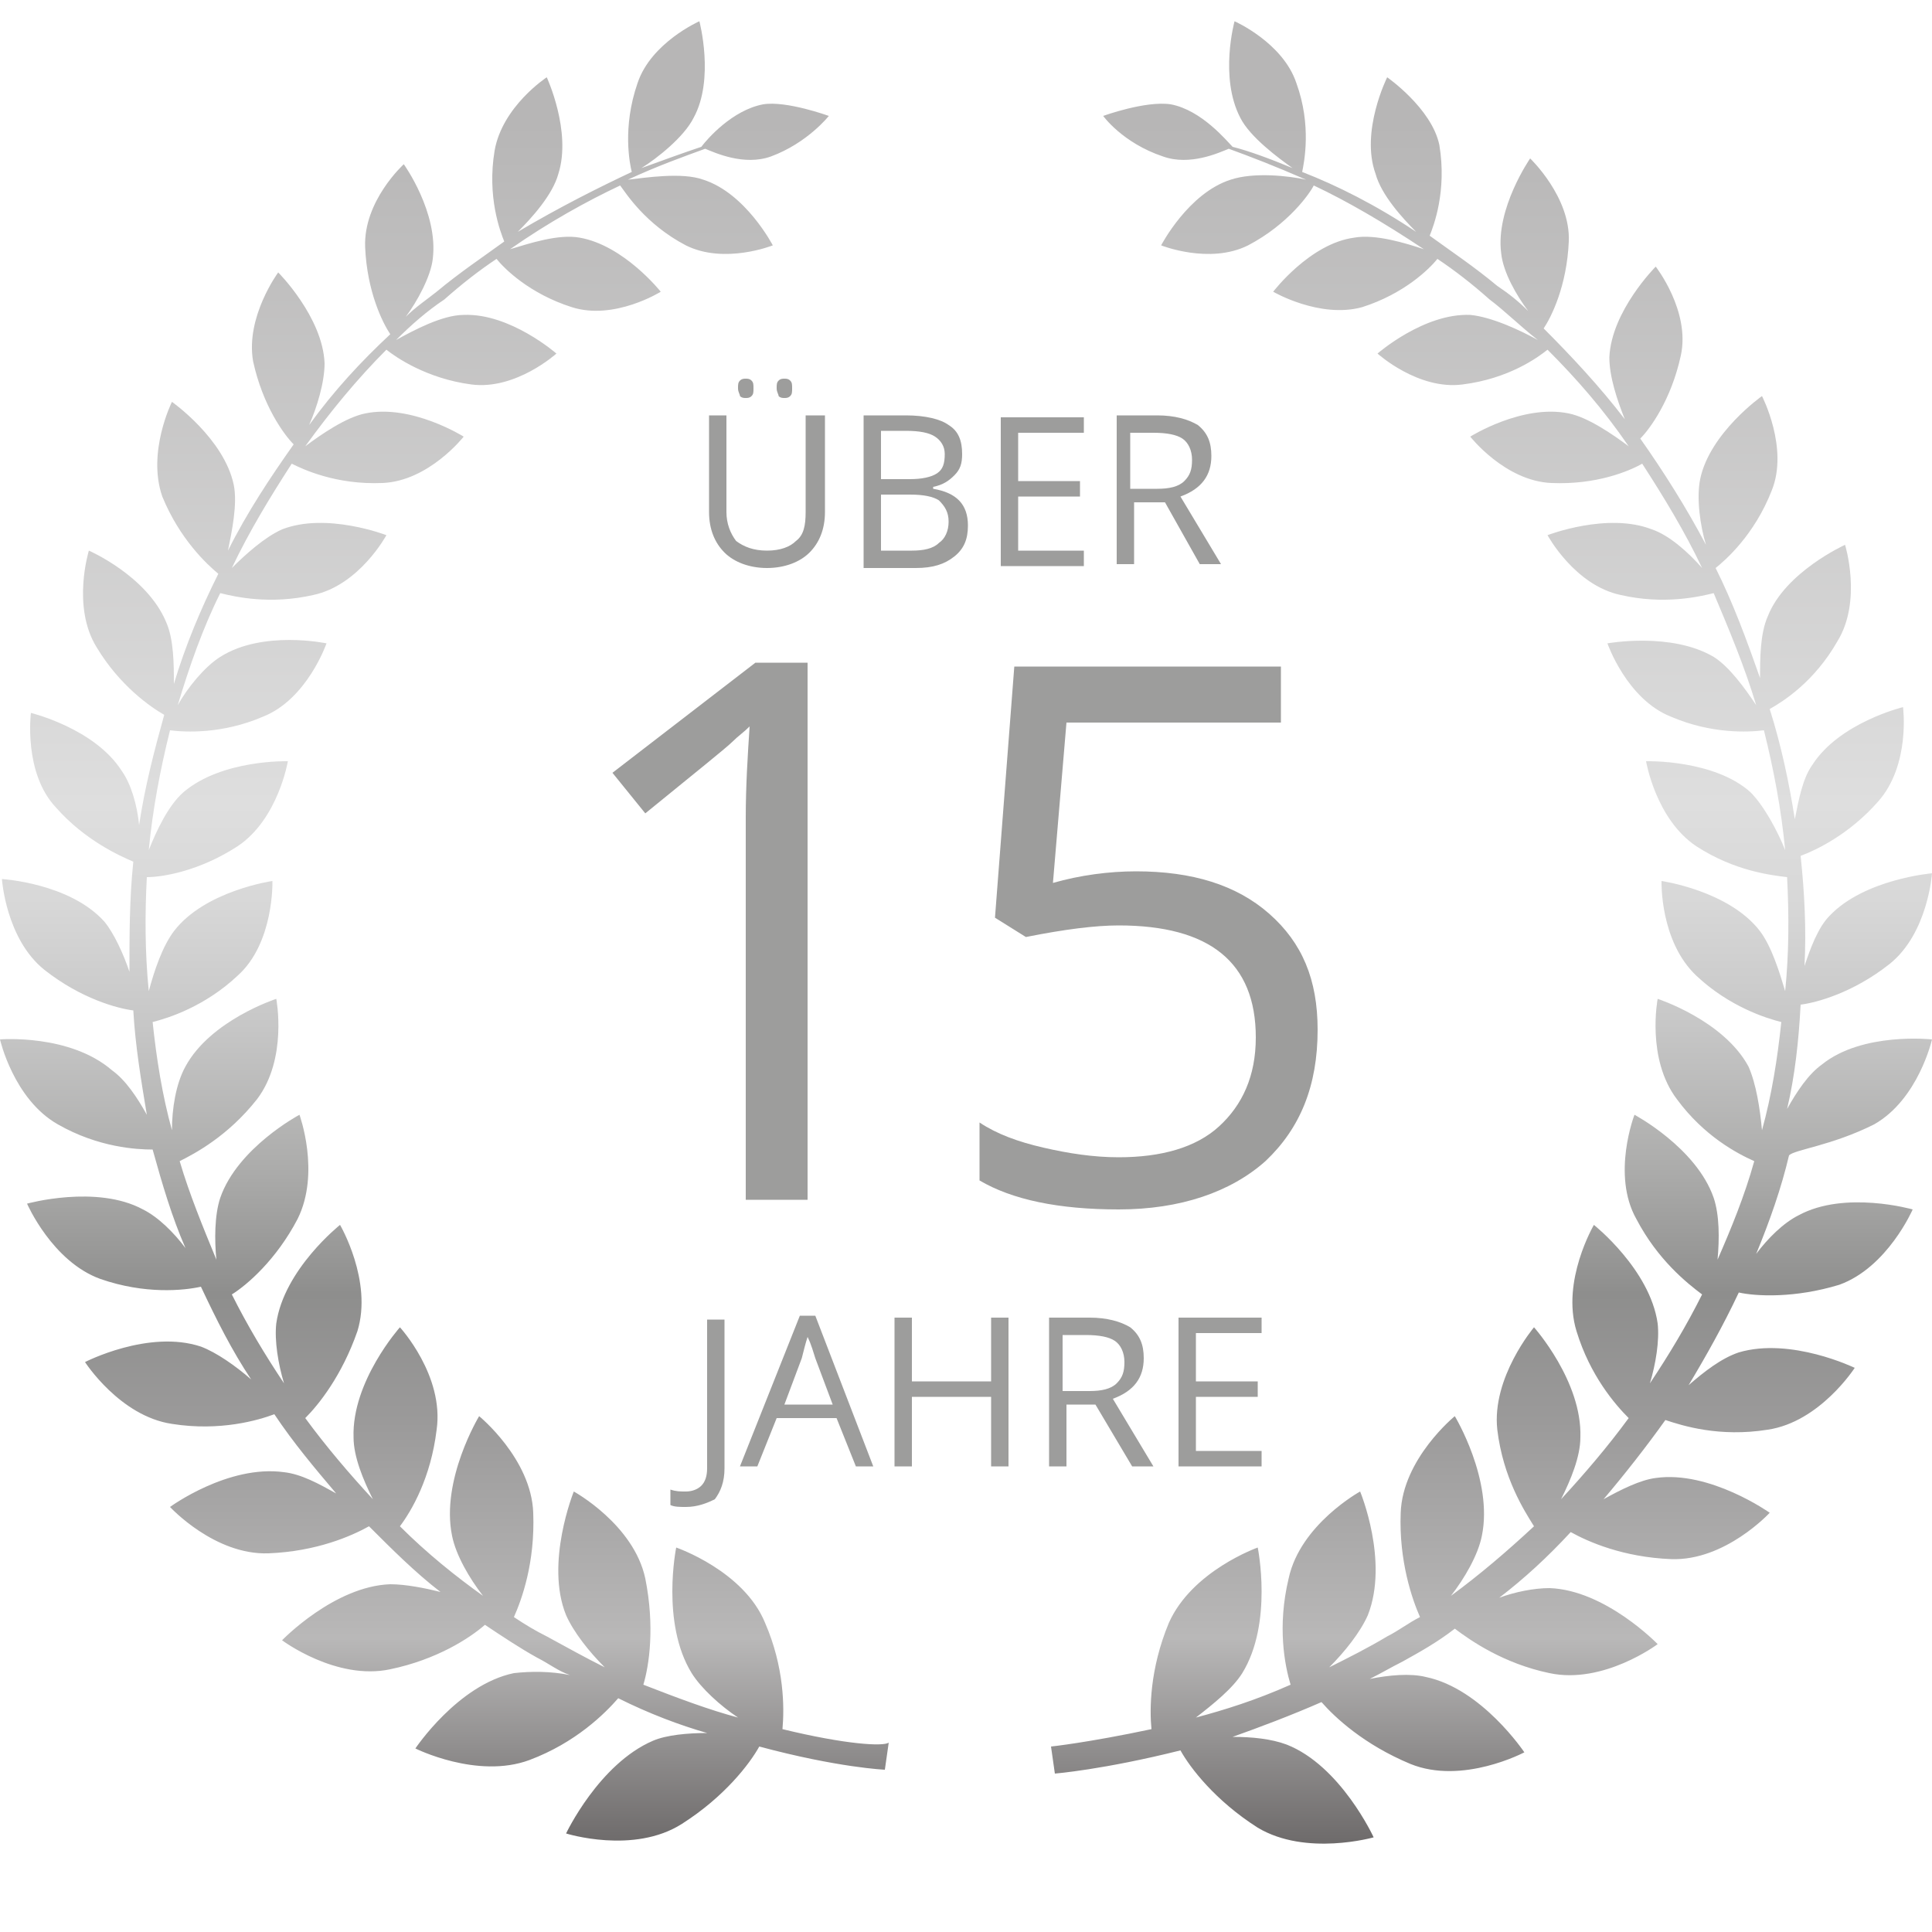
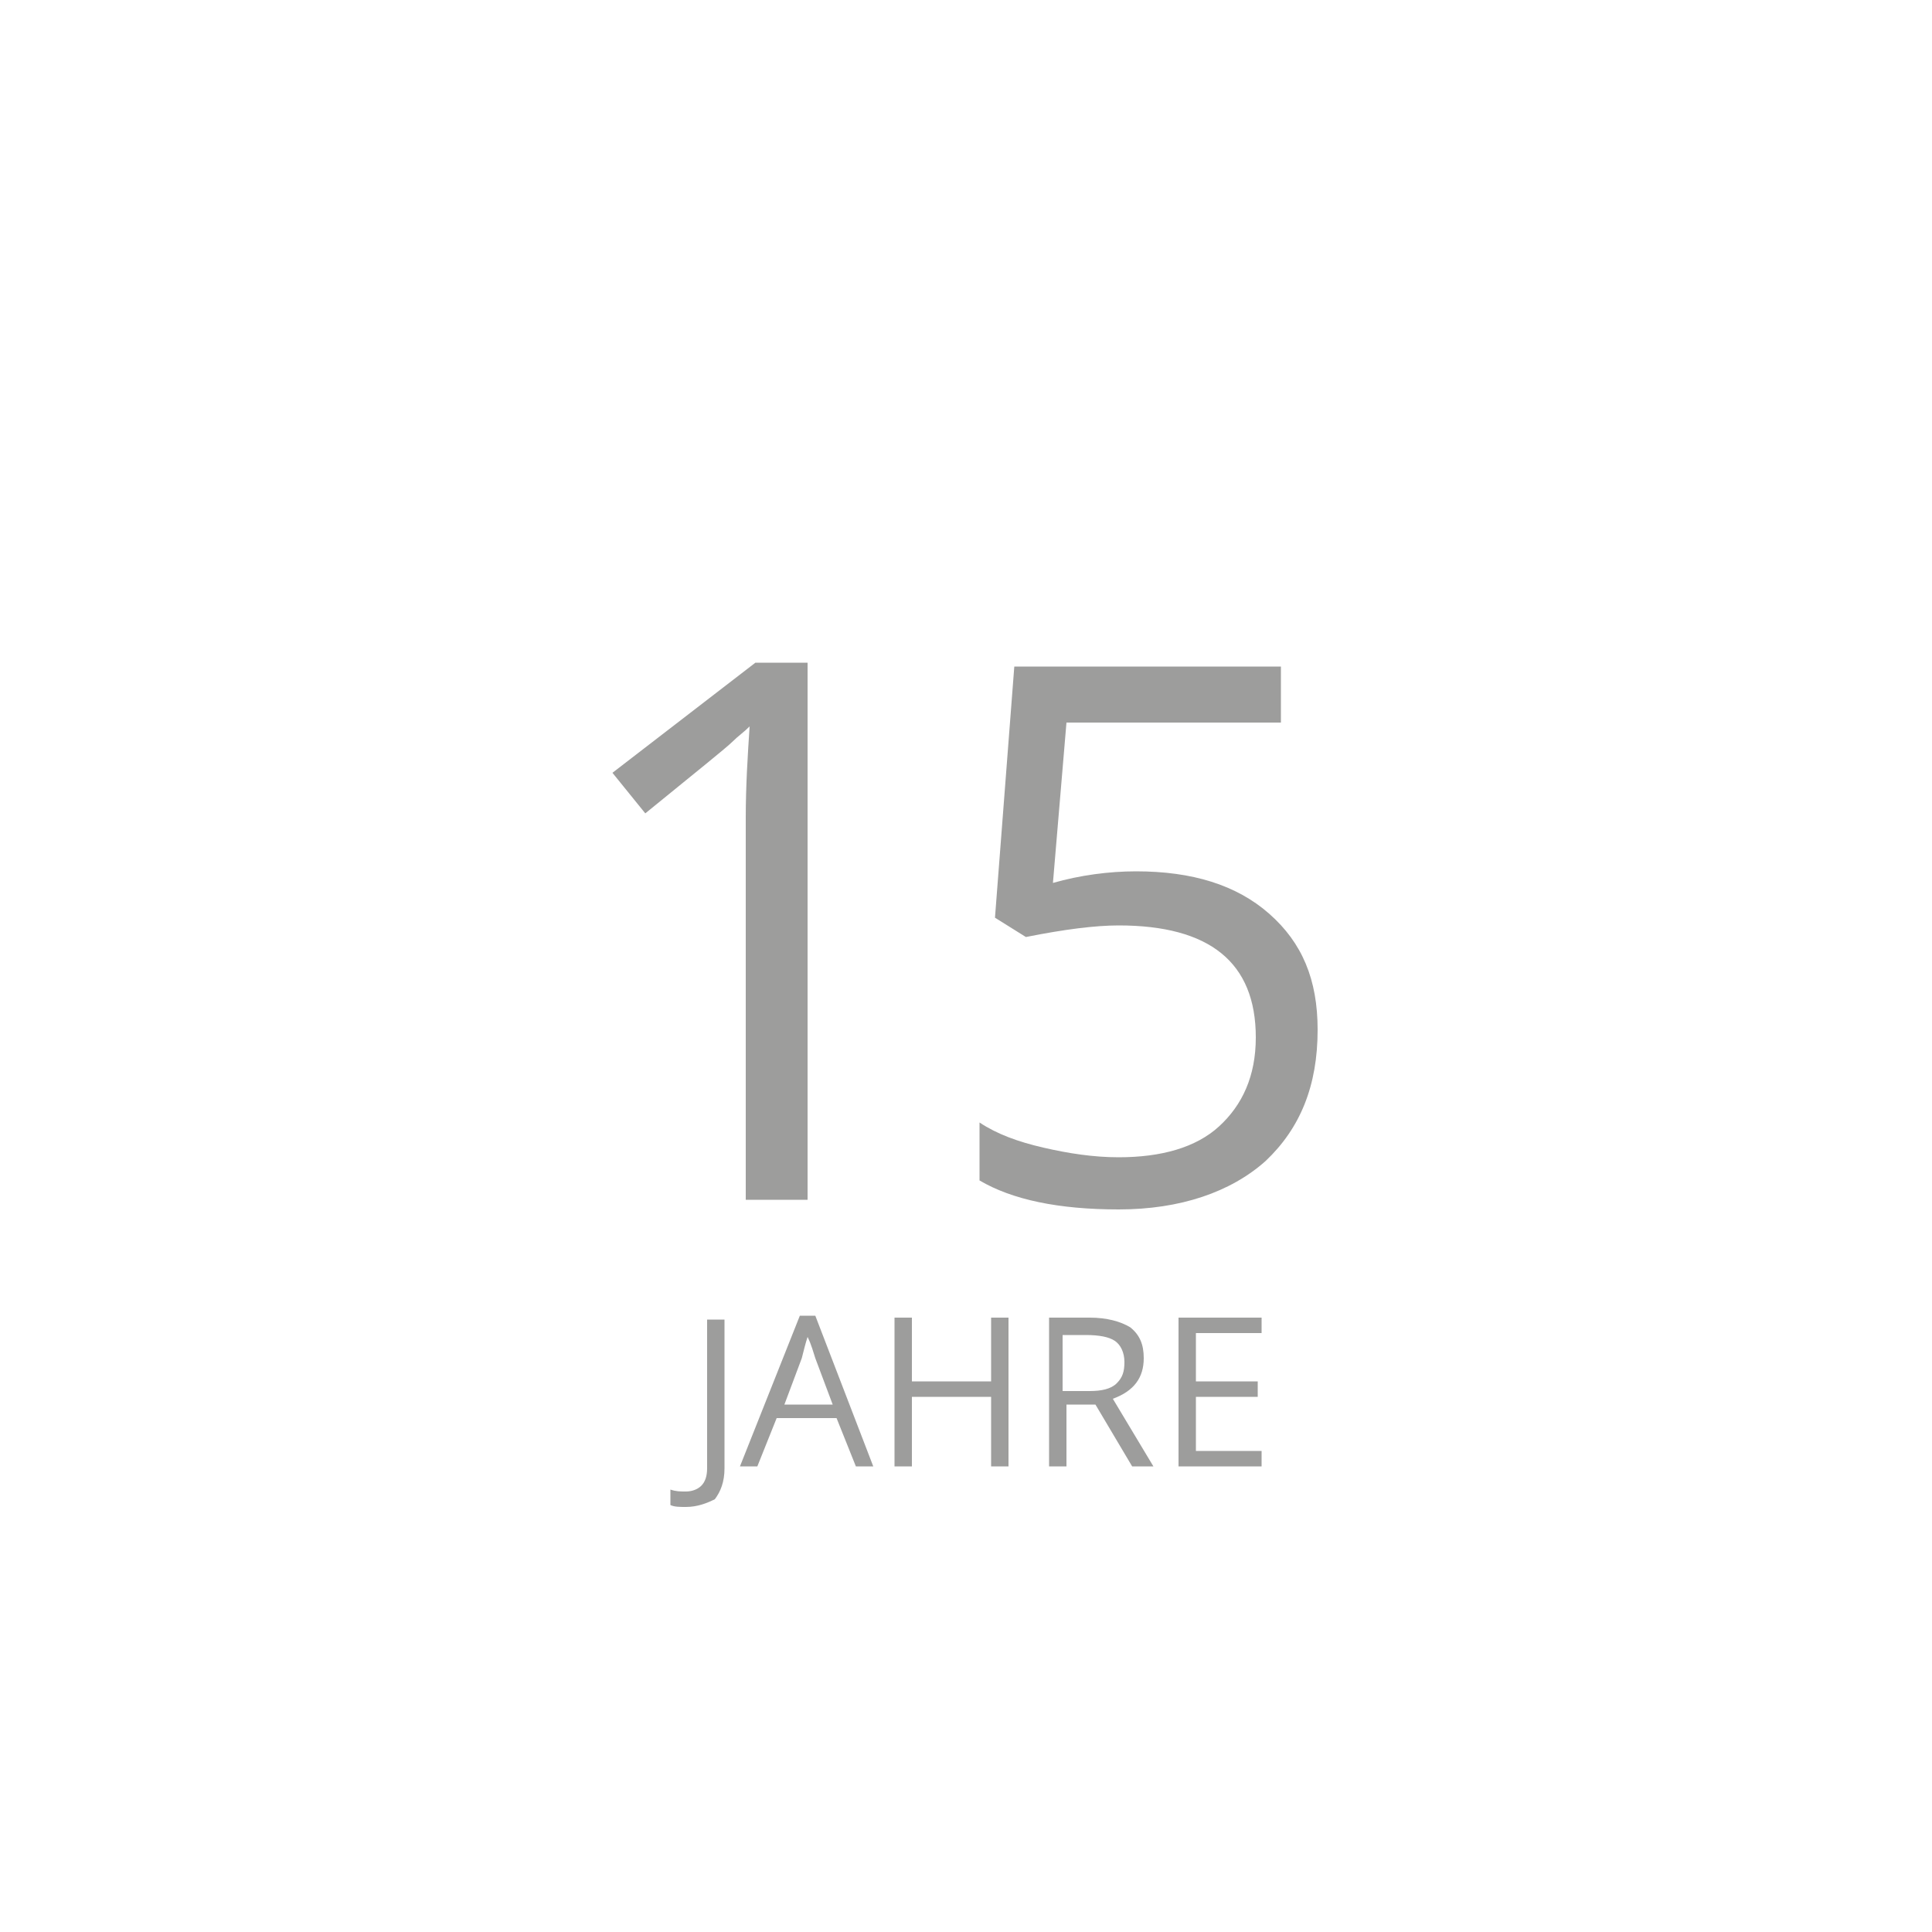
<svg xmlns="http://www.w3.org/2000/svg" id="Ebene_1" viewBox="0 0 100 100">
  <style>.st0{fill:url(#SVGID_1_)}.st1{fill:#9d9d9c}</style>
  <linearGradient id="SVGID_1_" gradientUnits="userSpaceOnUse" x1="50" y1="1.132" x2="50" y2="95.448">
    <stop offset=".055" stop-color="#b7b6b6" />
    <stop offset=".429" stop-color="#dedede" />
    <stop offset=".481" stop-color="#d8d8d8" />
    <stop offset=".55" stop-color="#c7c7c7" />
    <stop offset=".629" stop-color="#acacab" />
    <stop offset=".698" stop-color="#8e8e8d" />
    <stop offset=".768" stop-color="#9b9a9a" />
    <stop offset=".887" stop-color="#b9b8b8" />
    <stop offset="1" stop-color="#6d6a6a" />
  </linearGradient>
-   <path class="st0" d="M40.5 89.5c.1-1.1.1-3.2-.9-5.5-1.1-2.7-4.6-3.9-4.6-3.9s-.8 3.9.8 6.5c.5.8 1.5 1.7 2.4 2.3-1.5-.4-3.1-1-4.9-1.7.3-1 .6-3 .1-5.5-.6-2.8-3.7-4.5-3.7-4.5s-1.5 3.7-.4 6.4c.4.9 1.2 1.9 2 2.7-1-.5-1.9-1-3-1.6-.6-.3-1.1-.6-1.7-1 .4-.9 1.1-2.8 1-5.4-.1-2.8-2.8-5-2.8-5s-2 3.3-1.4 6.2c.2 1 .9 2.2 1.6 3.1-1.4-1-2.9-2.2-4.3-3.6.6-.8 1.6-2.5 1.9-5 .4-2.8-1.9-5.3-1.9-5.3s-2.5 2.8-2.4 5.7c0 1 .5 2.2 1 3.2-1.2-1.3-2.4-2.7-3.5-4.2.7-.7 1.9-2.2 2.7-4.5.8-2.6-.9-5.5-.9-5.5s-2.9 2.3-3.3 5.1c-.1.9.1 2.1.4 3.1-1-1.5-1.9-3-2.7-4.6.8-.5 2.3-1.8 3.4-3.9 1.2-2.4.1-5.4.1-5.4s-3.2 1.7-4.1 4.3c-.3.9-.3 2.2-.2 3.2-.7-1.7-1.4-3.4-1.9-5.1.8-.4 2.5-1.3 4-3.2 1.6-2.1 1-5.2 1-5.2s-3.4 1.1-4.7 3.5c-.5.9-.7 2.2-.7 3.3-.5-1.8-.8-3.7-1-5.6.8-.2 2.7-.8 4.4-2.4 1.9-1.7 1.8-4.9 1.8-4.9s-3.5.5-5.1 2.6c-.6.8-1 2-1.3 3.1-.2-2-.2-4-.1-5.9.8 0 2.7-.3 4.7-1.6 2.1-1.4 2.6-4.4 2.6-4.4s-3.4-.1-5.4 1.6c-.8.7-1.4 2-1.8 3 .2-2.1.6-4.2 1.1-6.2.8.1 2.7.2 4.8-.7 2.3-.9 3.3-3.8 3.3-3.8s-3.3-.7-5.5.7c-.8.5-1.7 1.6-2.2 2.5.6-2 1.3-4 2.2-5.8.8.2 2.6.6 4.8.1 2.4-.5 3.8-3.1 3.8-3.1s-3.1-1.2-5.4-.3c-.9.4-1.9 1.3-2.6 2 .9-1.9 2-3.7 3.1-5.4.6.3 2.3 1.1 4.7 1 2.4-.1 4.2-2.4 4.2-2.4s-2.7-1.7-5.1-1.2c-1 .2-2.3 1.1-3.1 1.7 1.3-1.8 2.7-3.5 4.2-5 .5.4 2.1 1.5 4.4 1.8 2.3.3 4.4-1.6 4.4-1.6s-2.4-2.1-4.8-2c-1.1 0-2.6.8-3.5 1.3.8-.8 1.6-1.5 2.5-2.1.9-.8 1.8-1.5 2.7-2.1.4.5 1.7 1.8 3.9 2.5s4.6-.8 4.6-.8-1.9-2.4-4.2-2.8c-1.1-.2-2.6.3-3.6.6 2-1.4 4-2.5 5.7-3.3.3.4 1.3 2 3.4 3.1 2 1 4.5 0 4.5 0s-1.4-2.7-3.6-3.4c-1.1-.4-3-.1-3.9 0 1.5-.7 2.9-1.2 4-1.6.5.2 2 .9 3.4.4 1.9-.7 3-2.1 3-2.1s-2.2-.8-3.4-.6c-1.6.3-2.9 1.8-3.2 2.2-.9.3-2 .7-3.1 1.1.8-.5 2.2-1.6 2.7-2.6 1.1-2 .3-5 .3-5S33.7 2.2 33 4.3c-.8 2.3-.4 4.2-.3 4.6-1.7.8-3.7 1.8-5.9 3.1.7-.7 1.8-1.9 2.1-3 .7-2.2-.6-5-.6-5S26 5.5 25.6 7.8c-.4 2.4.3 4.2.5 4.7-1.1.8-2.3 1.6-3.5 2.6-.5.4-1.1.8-1.6 1.3.6-.8 1.3-2.1 1.4-3 .3-2.4-1.5-4.9-1.5-4.9s-2.1 1.9-2 4.3c.1 2.3.9 3.9 1.3 4.5-1.5 1.4-2.9 2.9-4.2 4.7.4-.9.8-2.2.8-3.2-.1-2.4-2.4-4.7-2.4-4.7s-1.7 2.3-1.3 4.6c.5 2.3 1.6 3.8 2.1 4.3-1.2 1.7-2.4 3.5-3.4 5.5.2-1 .5-2.4.3-3.4-.5-2.4-3.2-4.3-3.2-4.3s-1.3 2.6-.5 4.9c.9 2.2 2.3 3.5 2.9 4-.9 1.8-1.7 3.7-2.3 5.7 0-1 0-2.3-.4-3.2-1-2.4-4-3.7-4-3.7s-.9 2.9.4 5c1.2 2 2.8 3.1 3.5 3.5-.5 1.8-1 3.7-1.3 5.7-.1-1-.4-2.1-.9-2.8-1.4-2.2-4.7-3-4.7-3s-.4 3.1 1.3 4.9c1.5 1.7 3.3 2.5 4 2.8-.2 1.9-.2 3.8-.2 5.7-.3-.9-.8-2-1.3-2.6-1.8-2-5.3-2.2-5.3-2.2s.2 3.1 2.2 4.7c1.9 1.5 3.8 2 4.6 2.1.1 1.8.4 3.6.7 5.4-.5-.9-1.1-1.8-1.8-2.3C3.6 53.5 0 53.8 0 53.8s.7 3.1 3 4.4c2.1 1.2 4.1 1.3 4.9 1.3.5 1.8 1 3.5 1.7 5.1-.6-.8-1.4-1.6-2.2-2-2.4-1.3-6-.3-6-.3s1.3 3 3.8 3.9c2.3.8 4.3.6 5.2.4.8 1.7 1.6 3.3 2.6 4.8-.8-.7-1.8-1.4-2.6-1.7-2.7-.9-6 .8-6 .8s1.8 2.8 4.5 3.2c2.5.4 4.5-.2 5.3-.5 1 1.5 2.1 2.8 3.2 4.1-.9-.5-1.8-1-2.7-1.1-2.9-.4-5.9 1.8-5.9 1.8s2.3 2.5 5.1 2.4c2.5-.1 4.3-.9 5.2-1.4 1.2 1.2 2.4 2.4 3.7 3.4-.8-.2-1.8-.4-2.6-.4-2.9.1-5.6 2.9-5.6 2.9s2.8 2.1 5.6 1.5c2.4-.5 4.1-1.6 4.9-2.3.9.6 1.8 1.2 2.7 1.7.6.3 1.1.7 1.7.9-1-.2-2-.2-2.9-.1-2.9.6-5.1 3.9-5.1 3.9s3.2 1.6 5.9.6c2.4-.9 3.9-2.4 4.6-3.2 1.6.8 3.2 1.4 4.6 1.8-1 0-2.1.1-2.8.4-2.8 1.2-4.5 4.8-4.5 4.8s3.5 1.1 6-.5c2.2-1.4 3.5-3.1 4-4 4.1 1.1 6.5 1.2 6.5 1.2l.1-.7.1-.7c-.3.2-2.2.1-5.5-.7zM97 58.2c2.3-1.3 3-4.4 3-4.4s-3.6-.4-5.7 1.3c-.7.5-1.3 1.4-1.8 2.3.4-1.7.6-3.5.7-5.4.8-.1 2.7-.6 4.6-2.1 2-1.6 2.2-4.7 2.2-4.7s-3.5.3-5.3 2.2c-.6.6-1 1.7-1.3 2.6.1-1.9 0-3.8-.2-5.7.8-.3 2.5-1.1 4-2.8 1.7-1.9 1.3-4.9 1.3-4.9s-3.3.8-4.7 3c-.5.7-.7 1.8-.9 2.8-.3-1.9-.7-3.8-1.3-5.7.7-.4 2.3-1.4 3.5-3.5 1.3-2.1.4-5 .4-5s-3.1 1.4-4 3.7c-.4.9-.4 2.2-.4 3.2-.7-2-1.4-3.9-2.3-5.7.5-.4 2-1.7 2.9-4 .9-2.2-.5-4.9-.5-4.9s-2.7 1.9-3.2 4.3c-.2 1 0 2.4.3 3.4-1-1.9-2.2-3.8-3.4-5.5.5-.5 1.6-2 2.1-4.3s-1.3-4.6-1.3-4.6-2.3 2.3-2.4 4.7c0 1 .4 2.2.8 3.2-1.3-1.7-2.8-3.3-4.2-4.7.4-.6 1.2-2.2 1.3-4.5.1-2.3-2-4.3-2-4.3s-1.8 2.6-1.5 4.9c.1 1 .8 2.2 1.4 3-.5-.5-1-.9-1.6-1.3-1.2-1-2.4-1.8-3.5-2.6.2-.5.9-2.3.5-4.7-.4-1.9-2.7-3.5-2.7-3.5s-1.4 2.8-.6 5c.3 1.1 1.4 2.3 2.1 3-2.1-1.4-4.1-2.4-5.9-3.1.1-.5.5-2.4-.3-4.6-.7-2.1-3.2-3.2-3.2-3.2s-.8 2.9.3 5c.5 1 2 2.1 2.7 2.6-1.2-.5-2.3-.9-3.1-1.1-.3-.3-1.6-1.9-3.2-2.2-1.3-.2-3.5.6-3.5.6s1 1.4 3.1 2.1c1.4.5 2.9-.2 3.4-.4 1.1.4 2.4.9 4 1.6-.9-.2-2.7-.4-3.9 0-2.2.7-3.6 3.4-3.6 3.4s2.5 1 4.5 0c2.1-1.1 3.2-2.7 3.4-3.1 1.7.8 3.6 1.9 5.7 3.3-.9-.3-2.5-.8-3.6-.6-2.3.3-4.2 2.8-4.2 2.8s2.4 1.4 4.6.8c2.2-.7 3.5-2 3.9-2.5.9.6 1.8 1.3 2.7 2.1.8.6 1.6 1.4 2.5 2.1-.9-.5-2.4-1.2-3.5-1.3-2.4-.1-4.8 2-4.8 2s2.1 1.9 4.4 1.6c2.4-.3 3.9-1.4 4.4-1.8 1.5 1.5 2.9 3.1 4.2 5-.8-.6-2.1-1.5-3.1-1.7-2.4-.5-5.1 1.2-5.1 1.2s1.8 2.3 4.2 2.4c2.3.1 4-.6 4.7-1 1.1 1.7 2.2 3.5 3.1 5.4-.7-.8-1.7-1.7-2.6-2-2.3-.9-5.4.3-5.4.3s1.4 2.6 3.8 3.1c2.2.5 4 .1 4.8-.1.8 1.9 1.6 3.8 2.2 5.8-.6-.9-1.4-2-2.2-2.5-2.2-1.3-5.5-.7-5.5-.7s1 2.9 3.3 3.8c2.1.9 4 .8 4.8.7.5 2 .9 4.1 1.1 6.2-.4-1-1.1-2.3-1.8-3-1.9-1.7-5.4-1.6-5.4-1.6s.5 3 2.6 4.4c2 1.3 3.9 1.5 4.7 1.6.1 2 .1 3.9-.1 5.9-.3-1-.7-2.3-1.3-3.1-1.6-2.1-5.1-2.6-5.1-2.6s-.1 3.1 1.8 4.9c1.7 1.6 3.6 2.2 4.4 2.4-.2 1.9-.5 3.8-1 5.6-.1-1.1-.3-2.4-.7-3.3-1.3-2.4-4.7-3.5-4.7-3.5s-.6 3.1 1 5.2c1.4 1.9 3.1 2.8 4 3.2-.5 1.8-1.2 3.5-1.9 5.1.1-1.1.1-2.3-.2-3.2-.9-2.6-4.1-4.3-4.1-4.3s-1.2 3.1.1 5.4c1.1 2.1 2.6 3.3 3.4 3.9-.8 1.6-1.7 3.1-2.7 4.6.3-1 .5-2.2.4-3.1-.4-2.8-3.3-5.1-3.3-5.1s-1.7 2.9-.9 5.5c.7 2.3 2 3.8 2.7 4.5-1.1 1.5-2.3 2.9-3.5 4.2.5-1 1-2.2 1-3.2.1-2.9-2.4-5.7-2.4-5.7s-2.2 2.6-1.9 5.3c.3 2.5 1.4 4.2 1.9 5-1.4 1.3-2.8 2.5-4.3 3.6.7-.9 1.4-2.1 1.6-3.1.6-2.9-1.4-6.2-1.4-6.2s-2.7 2.2-2.8 5c-.1 2.5.6 4.5 1 5.4-.6.3-1.1.7-1.7 1-1 .6-2 1.1-3 1.6.8-.8 1.6-1.8 2-2.7 1.1-2.8-.4-6.4-.4-6.4s-3.1 1.7-3.7 4.5c-.6 2.5-.2 4.5.1 5.5-1.8.8-3.4 1.3-4.9 1.7.9-.7 1.9-1.5 2.4-2.3 1.6-2.6.8-6.5.8-6.5s-3.4 1.2-4.6 3.9c-1 2.4-1 4.5-.9 5.5-3.3.7-5.2.9-5.2.9l.1.7.1.7s2.5-.2 6.5-1.2c.5.9 1.8 2.6 4 4 2.5 1.5 6 .5 6 .5s-1.7-3.7-4.5-4.8c-.8-.3-1.8-.4-2.8-.4 1.4-.5 3-1.1 4.6-1.8.7.8 2.2 2.2 4.6 3.2 2.7 1.1 5.9-.6 5.9-.6s-2.2-3.3-5.1-3.9c-.8-.2-1.9-.1-2.9.1.6-.3 1.1-.6 1.7-.9.9-.5 1.8-1 2.7-1.7.8.6 2.5 1.8 4.9 2.3 2.8.6 5.6-1.5 5.6-1.5s-2.7-2.8-5.6-2.9c-.8 0-1.8.2-2.6.5 1.3-1 2.5-2.1 3.7-3.4.9.5 2.7 1.3 5.2 1.4 2.8.1 5.1-2.4 5.1-2.4s-3.1-2.2-5.9-1.8c-.8.1-1.8.6-2.7 1.1 1.1-1.3 2.2-2.7 3.2-4.1.9.3 2.8.9 5.3.5 2.7-.4 4.5-3.2 4.5-3.2s-3.3-1.6-6-.8c-.9.3-1.8 1-2.6 1.7.9-1.5 1.8-3.1 2.6-4.8.9.2 2.9.3 5.2-.4 2.5-.9 3.8-3.9 3.8-3.9s-3.5-1-5.9.3c-.8.4-1.6 1.2-2.2 2 .7-1.7 1.3-3.4 1.7-5.1.3-.3 2.2-.5 4.4-1.6z" />
-   <path class="st1" d="M42.7 21.5v5c0 .9-.3 1.6-.8 2.1s-1.3.8-2.2.8-1.7-.3-2.2-.8c-.5-.5-.8-1.2-.8-2.1v-5h.9v5c0 .6.2 1.1.5 1.5.4.3.9.5 1.6.5.7 0 1.2-.2 1.5-.5.4-.3.5-.8.5-1.5v-5h1zm-4.5-1.4c0-.2 0-.3.1-.4.1-.1.2-.1.3-.1.1 0 .2 0 .3.1.1.1.1.2.1.4s0 .3-.1.4c-.1.1-.2.1-.3.1-.1 0-.2 0-.3-.1 0-.1-.1-.2-.1-.4zm2 0c0-.2 0-.3.1-.4.1-.1.2-.1.3-.1.1 0 .2 0 .3.1.1.1.1.2.1.4s0 .3-.1.4c-.1.1-.2.1-.3.1-.1 0-.2 0-.3-.1 0-.1-.1-.2-.1-.4zM44.7 21.5h2.2c1 0 1.8.2 2.2.5.5.3.7.8.7 1.5 0 .5-.1.8-.4 1.1-.3.3-.6.5-1.1.6v.1c1.2.2 1.8.8 1.8 1.9 0 .7-.2 1.2-.7 1.6-.5.4-1.1.6-2 .6h-2.7v-7.9zm.9 3.3h1.5c.6 0 1.1-.1 1.4-.3.3-.2.4-.5.4-1 0-.4-.2-.7-.5-.9-.3-.2-.8-.3-1.5-.3h-1.3v2.5zm0 .8v2.9h1.6c.6 0 1.1-.1 1.4-.4.3-.2.5-.6.5-1.1 0-.5-.2-.8-.5-1.1-.3-.2-.8-.3-1.5-.3h-1.5zM56.1 29.3h-4.3v-7.7h4.3v.8h-3.4v2.5h3.2v.8h-3.2v2.8h3.4v.8zM58.7 26v3.2h-.9v-7.7h2.1c.9 0 1.6.2 2.1.5.5.4.7.9.7 1.6 0 1-.5 1.7-1.6 2.1l2.1 3.5h-1.1L60.3 26h-1.6zm0-.7h1.2c.6 0 1.1-.1 1.4-.4.3-.3.4-.6.4-1.1 0-.5-.2-.9-.5-1.1-.3-.2-.8-.3-1.5-.3h-1.2v2.9z" />
  <g>
    <path class="st1" d="M35.5 78c-.3 0-.6 0-.8-.1v-.8c.3.1.5.1.8.1.3 0 .6-.1.8-.3.2-.2.3-.5.3-.9v-7.7h.9V76c0 .7-.2 1.2-.5 1.6-.4.2-.9.4-1.5.4zM44.3 75.9l-1-2.5h-3.1l-1 2.5h-.9l3.1-7.8h.8l3 7.8h-.9zm-1.2-3.2l-.9-2.4c-.1-.3-.2-.7-.4-1.1-.1.3-.2.7-.3 1.1l-.9 2.4h2.5zM52.2 75.9h-.9v-3.6h-4.1v3.6h-.9v-7.7h.9v3.3h4.1v-3.3h.9v7.7zM55.2 72.7v3.2h-.9v-7.7h2.1c.9 0 1.6.2 2.1.5.5.4.7.9.7 1.6 0 1-.5 1.7-1.6 2.1l2.1 3.5h-1.1l-1.9-3.2h-1.5zm0-.7h1.2c.6 0 1.1-.1 1.4-.4.3-.3.4-.6.4-1.1 0-.5-.2-.9-.5-1.1-.3-.2-.8-.3-1.5-.3H55V72zM65.3 75.9H61v-7.7h4.3v.8h-3.4v2.5h3.2v.8h-3.2v2.8h3.4v.8z" />
  </g>
  <g>
    <path class="st1" d="M41.7 62.1h-3.1V42.3c0-1.6.1-3.2.2-4.7-.3.3-.6.5-.9.8-.3.3-1.8 1.5-4.5 3.7L31.7 40l7.4-5.7h2.7v27.8zM58.8 45.1c2.9 0 5.2.7 6.9 2.2 1.7 1.5 2.5 3.4 2.5 6 0 2.9-.9 5.1-2.7 6.8-1.8 1.6-4.4 2.5-7.6 2.5-3.1 0-5.5-.5-7.2-1.5v-3c.9.6 2 1 3.3 1.3 1.3.3 2.6.5 3.9.5 2.2 0 4-.5 5.2-1.6 1.2-1.1 1.9-2.6 1.9-4.6 0-3.9-2.4-5.8-7.1-5.8-1.2 0-2.8.2-4.8.6l-1.6-1 1-13h13.8v2.9H55.2l-.7 8.3c1.4-.4 2.9-.6 4.3-.6z" />
  </g>
</svg>